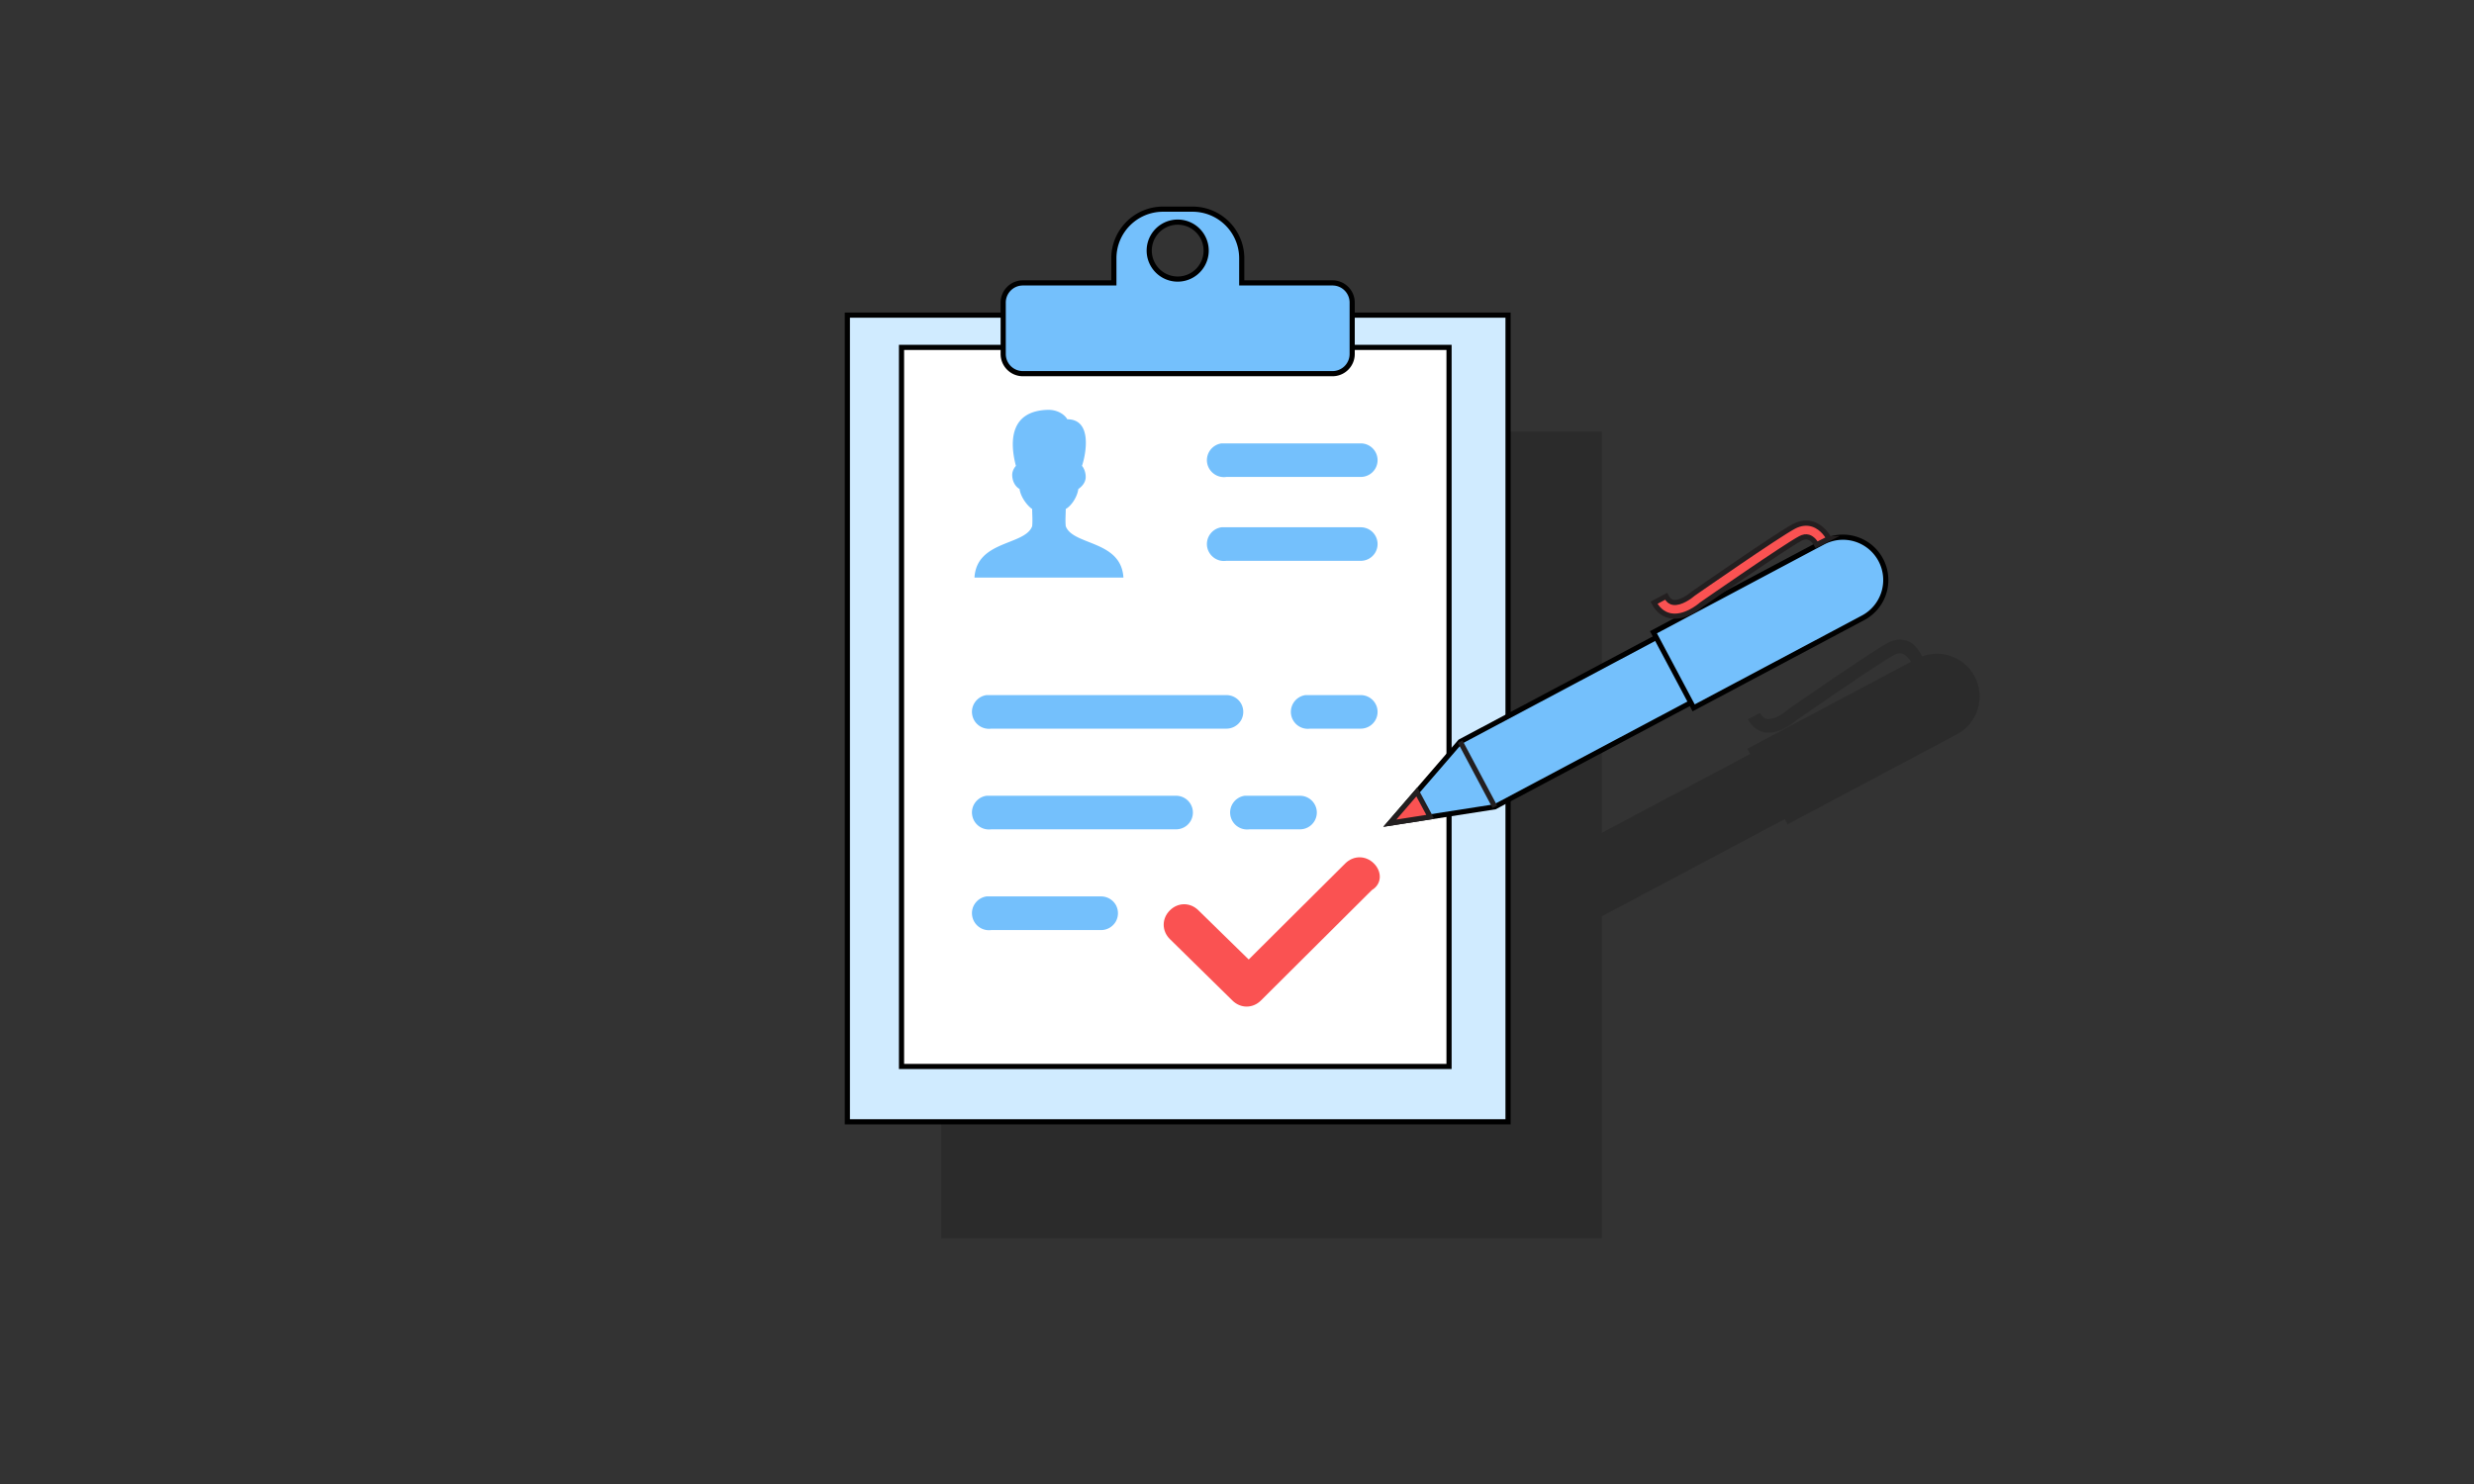
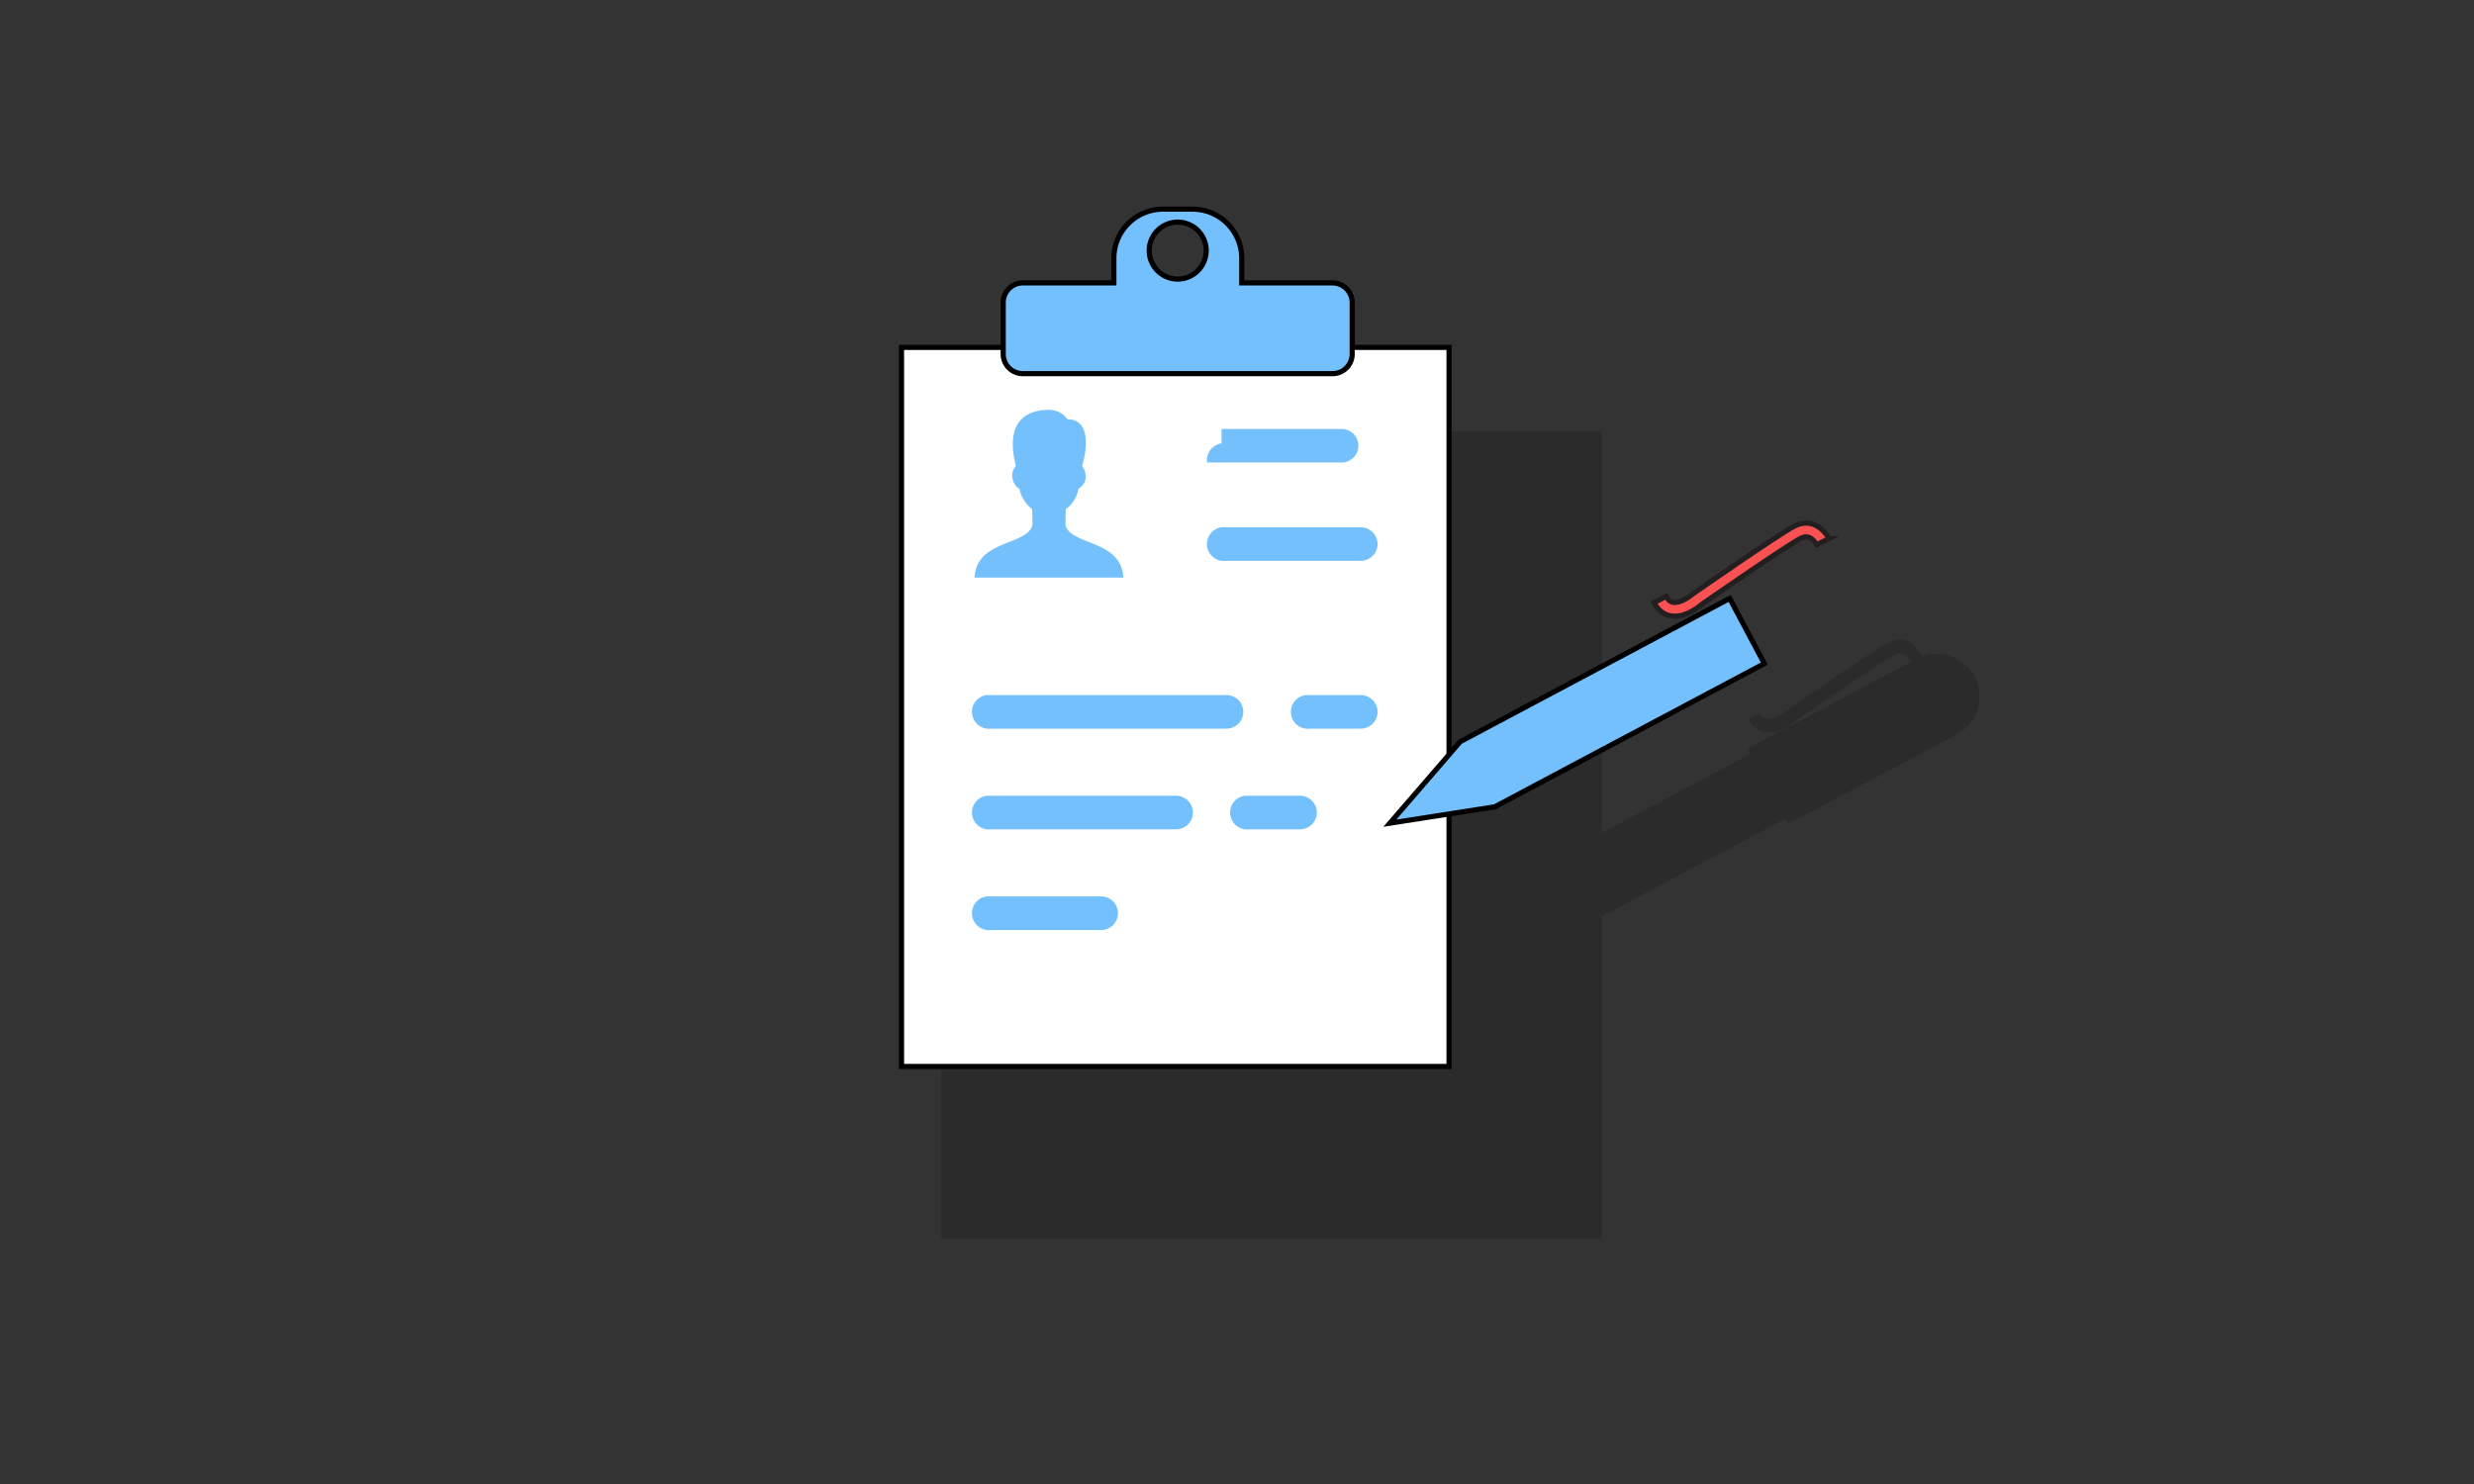
<svg xmlns="http://www.w3.org/2000/svg" width="480" height="288" xml:space="preserve">
  <rect width="100%" height="100%" fill="#333333" stroke="none" />
  <path opacity=".15" d="M383.12 131.271c-1.973-3.711-6.357-5.305-10.194-3.892-.339-.705-1.313-2.501-3-3.042-1.166-.373-2.434-.225-3.662.427-3.27 1.74-18.832 12.56-19.491 13.021l-.127.099c-.558.499-2.453 1.862-3.822 1.619-.346-.062-.864-.251-1.352-1.171l-2.35 1.25c.955 1.792 2.284 2.369 3.233 2.538 2.729.486 5.459-1.73 5.996-2.196 1.091-.757 16.129-11.199 19.162-12.812.591-.315 1.111-.396 1.59-.248.648.203 1.326 1.063 1.658 1.567l-31.745 16.877.54 1.017-28.754 15.287V83.765h-30.237v-2.437a3.82 3.82 0 0 0-3.819-3.816h-17.611v-4.77c0-5.271-4.271-9.543-9.54-9.543h-5.726a9.543 9.543 0 0 0-9.543 9.543v4.77h-17.652a3.816 3.816 0 0 0-3.817 3.816v2.437h-30.24v156.549h128.186v-62.49l35.475-18.859.54 1.018 32.868-17.474a8.31 8.31 0 0 0 3.434-11.238zM246.71 76.766a5.526 5.526 0 1 1 .001-11.05 5.526 5.526 0 0 1-.001 11.05z" />
-   <path fill="#D0EBFF" stroke="#000" stroke-miterlimit="10" d="M164.401 61.158h128.187v156.549H164.401z" />
  <path fill="#FFF" stroke="#000" stroke-miterlimit="10" d="M174.911 67.418h106.227v139.551H174.911z" />
-   <path fill="#74C0FC" d="M203.416 79.537c-7.105.127-7.699 5.577-6.312 10.878 0 0-.756.784-.718 1.844.087 1.993 1.425 2.634 1.425 2.634.264 1.856 1.868 3.573 2.449 3.877 0 1.173.112 2.055 0 3.355-1.4 3.774-10.765 2.689-11.194 9.971h28.899c-.429-7.282-9.78-6.197-11.192-9.971-.115-1.3 0-2.182 0-3.355.806-.392 2.17-1.993 2.446-3.877 0 0 1.428-.855 1.428-2.332 0-1.035-.443-1.855-.719-2.146.755-2.246 2.081-9.046-2.852-9.046-.533-.934-1.883-1.832-3.66-1.832zm33.579 6.512a3.297 3.297 0 0 0-2.803 3.71c.268 1.792 1.933 3.056 3.726 2.802h26.046a3.291 3.291 0 0 0 2.864-1.614 3.252 3.252 0 0 0 0-3.283 3.266 3.266 0 0 0-2.864-1.615H236.995zm0 16.28a3.298 3.298 0 0 0-2.803 3.71c.268 1.792 1.933 3.053 3.726 2.801h26.046a3.264 3.264 0 0 0 2.864-1.614 3.25 3.25 0 0 0 0-3.282 3.26 3.26 0 0 0-2.864-1.615H236.995zm-45.594 32.569c-1.792.254-3.054 1.92-2.789 3.712a3.293 3.293 0 0 0 3.71 2.8h45.595a3.298 3.298 0 0 0 2.862-1.614 3.3 3.3 0 0 0 0-3.28 3.275 3.275 0 0 0-2.862-1.618h-46.516zm61.883 0a3.287 3.287 0 0 0-2.798 3.712 3.291 3.291 0 0 0 3.709 2.8h9.769a3.287 3.287 0 0 0 2.864-1.614 3.246 3.246 0 0 0 0-3.28 3.265 3.265 0 0 0-2.864-1.618H253.284zm-61.883 19.535c-1.792.254-3.054 1.92-2.789 3.711a3.295 3.295 0 0 0 3.71 2.803h35.827a3.262 3.262 0 0 0 2.853-1.616 3.26 3.26 0 0 0-2.853-4.897H191.717l-.316-.001zm50.097 0a3.287 3.287 0 0 0-2.799 3.711 3.295 3.295 0 0 0 3.711 2.803h9.766a3.266 3.266 0 0 0 2.865-1.616 3.246 3.246 0 0 0 0-3.28 3.264 3.264 0 0 0-2.865-1.617h-10.373l-.305-.001zm-50.097 19.535c-1.792.267-3.054 1.933-2.789 3.725a3.295 3.295 0 0 0 3.71 2.801h21.283a3.284 3.284 0 0 0 2.863-1.628 3.297 3.297 0 0 0 0-3.279 3.296 3.296 0 0 0-2.863-1.618h-21.888l-.316-.001z" />
+   <path fill="#74C0FC" d="M203.416 79.537c-7.105.127-7.699 5.577-6.312 10.878 0 0-.756.784-.718 1.844.087 1.993 1.425 2.634 1.425 2.634.264 1.856 1.868 3.573 2.449 3.877 0 1.173.112 2.055 0 3.355-1.4 3.774-10.765 2.689-11.194 9.971h28.899c-.429-7.282-9.78-6.197-11.192-9.971-.115-1.3 0-2.182 0-3.355.806-.392 2.17-1.993 2.446-3.877 0 0 1.428-.855 1.428-2.332 0-1.035-.443-1.855-.719-2.146.755-2.246 2.081-9.046-2.852-9.046-.533-.934-1.883-1.832-3.66-1.832zm33.579 6.512a3.297 3.297 0 0 0-2.803 3.71h26.046a3.291 3.291 0 0 0 2.864-1.614 3.252 3.252 0 0 0 0-3.283 3.266 3.266 0 0 0-2.864-1.615H236.995zm0 16.28a3.298 3.298 0 0 0-2.803 3.71c.268 1.792 1.933 3.053 3.726 2.801h26.046a3.264 3.264 0 0 0 2.864-1.614 3.25 3.25 0 0 0 0-3.282 3.26 3.26 0 0 0-2.864-1.615H236.995zm-45.594 32.569c-1.792.254-3.054 1.92-2.789 3.712a3.293 3.293 0 0 0 3.71 2.8h45.595a3.298 3.298 0 0 0 2.862-1.614 3.3 3.3 0 0 0 0-3.28 3.275 3.275 0 0 0-2.862-1.618h-46.516zm61.883 0a3.287 3.287 0 0 0-2.798 3.712 3.291 3.291 0 0 0 3.709 2.8h9.769a3.287 3.287 0 0 0 2.864-1.614 3.246 3.246 0 0 0 0-3.28 3.265 3.265 0 0 0-2.864-1.618H253.284zm-61.883 19.535c-1.792.254-3.054 1.92-2.789 3.711a3.295 3.295 0 0 0 3.71 2.803h35.827a3.262 3.262 0 0 0 2.853-1.616 3.26 3.26 0 0 0-2.853-4.897H191.717l-.316-.001zm50.097 0a3.287 3.287 0 0 0-2.799 3.711 3.295 3.295 0 0 0 3.711 2.803h9.766a3.266 3.266 0 0 0 2.865-1.616 3.246 3.246 0 0 0 0-3.28 3.264 3.264 0 0 0-2.865-1.617h-10.373l-.305-.001zm-50.097 19.535c-1.792.267-3.054 1.933-2.789 3.725a3.295 3.295 0 0 0 3.71 2.801h21.283a3.284 3.284 0 0 0 2.863-1.628 3.297 3.297 0 0 0 0-3.279 3.296 3.296 0 0 0-2.863-1.618h-21.888l-.316-.001z" />
  <path fill="#74C0FC" stroke="#000" stroke-miterlimit="10" d="M216.11 54.904v-4.771c0-5.27 4.273-9.542 9.542-9.542h5.725a9.542 9.542 0 0 1 9.542 9.542v4.771h17.611a3.818 3.818 0 0 1 3.818 3.816v9.977a3.818 3.818 0 0 1-3.818 3.818h-60.072a3.817 3.817 0 0 1-3.819-3.818V58.72a3.817 3.817 0 0 1 3.819-3.816h17.652zm12.385-11.795a5.525 5.525 0 1 0-.002 11.05 5.525 5.525 0 0 0 .002-11.05z" />
-   <path fill="#FA5252" d="M266.564 167.571c-1.591-1.591-3.974-1.591-5.564 0l-18.729 18.639-9.741-9.528c-1.591-1.592-3.973-1.592-5.563 0-1.587 1.582-1.587 3.972 0 5.555l12.126 11.917c1.591 1.592 3.973 1.592 5.563 0l21.507-21.414c1.987-1.197 1.987-3.578.401-5.169z" />
  <g stroke-miterlimit="10">
    <path fill="#74C0FC" stroke="#000" d="m290.029 156.577-20.374 3.177 13.654-15.815 52.281-27.797 6.72 12.64z" />
-     <path fill="none" stroke="#231F20" d="m290.029 156.577-6.72-12.639" />
-     <path fill="#FA5252" stroke="#231F20" d="m277.499 158.528-7.844 1.226 5.241-6.071z" />
-     <path fill="#74C0FC" stroke="#000" d="M353.669 105.227a8.307 8.307 0 0 1 11.235 3.437 8.308 8.308 0 0 1-3.435 11.237L328.6 137.375l-7.8-14.674 32.869-17.474z" />
    <path fill="#FA5252" stroke="#231F20" d="m354.845 104.524-2.377 1.193c-.163-.32-.769-1.206-1.58-1.46-.479-.148-.999-.068-1.592.248-3.033 1.612-18.07 12.055-19.159 12.812-.539.466-3.271 2.683-5.996 2.197-.949-.169-2.281-.746-3.234-2.538l2.349-1.25c.488.92 1.007 1.109 1.354 1.171 1.367.243 3.265-1.121 3.821-1.619l.127-.1c.66-.459 16.221-11.281 19.492-13.021 1.228-.651 2.494-.799 3.661-.426 2.015.644 3.025 2.575 3.134 2.793z" />
  </g>
</svg>